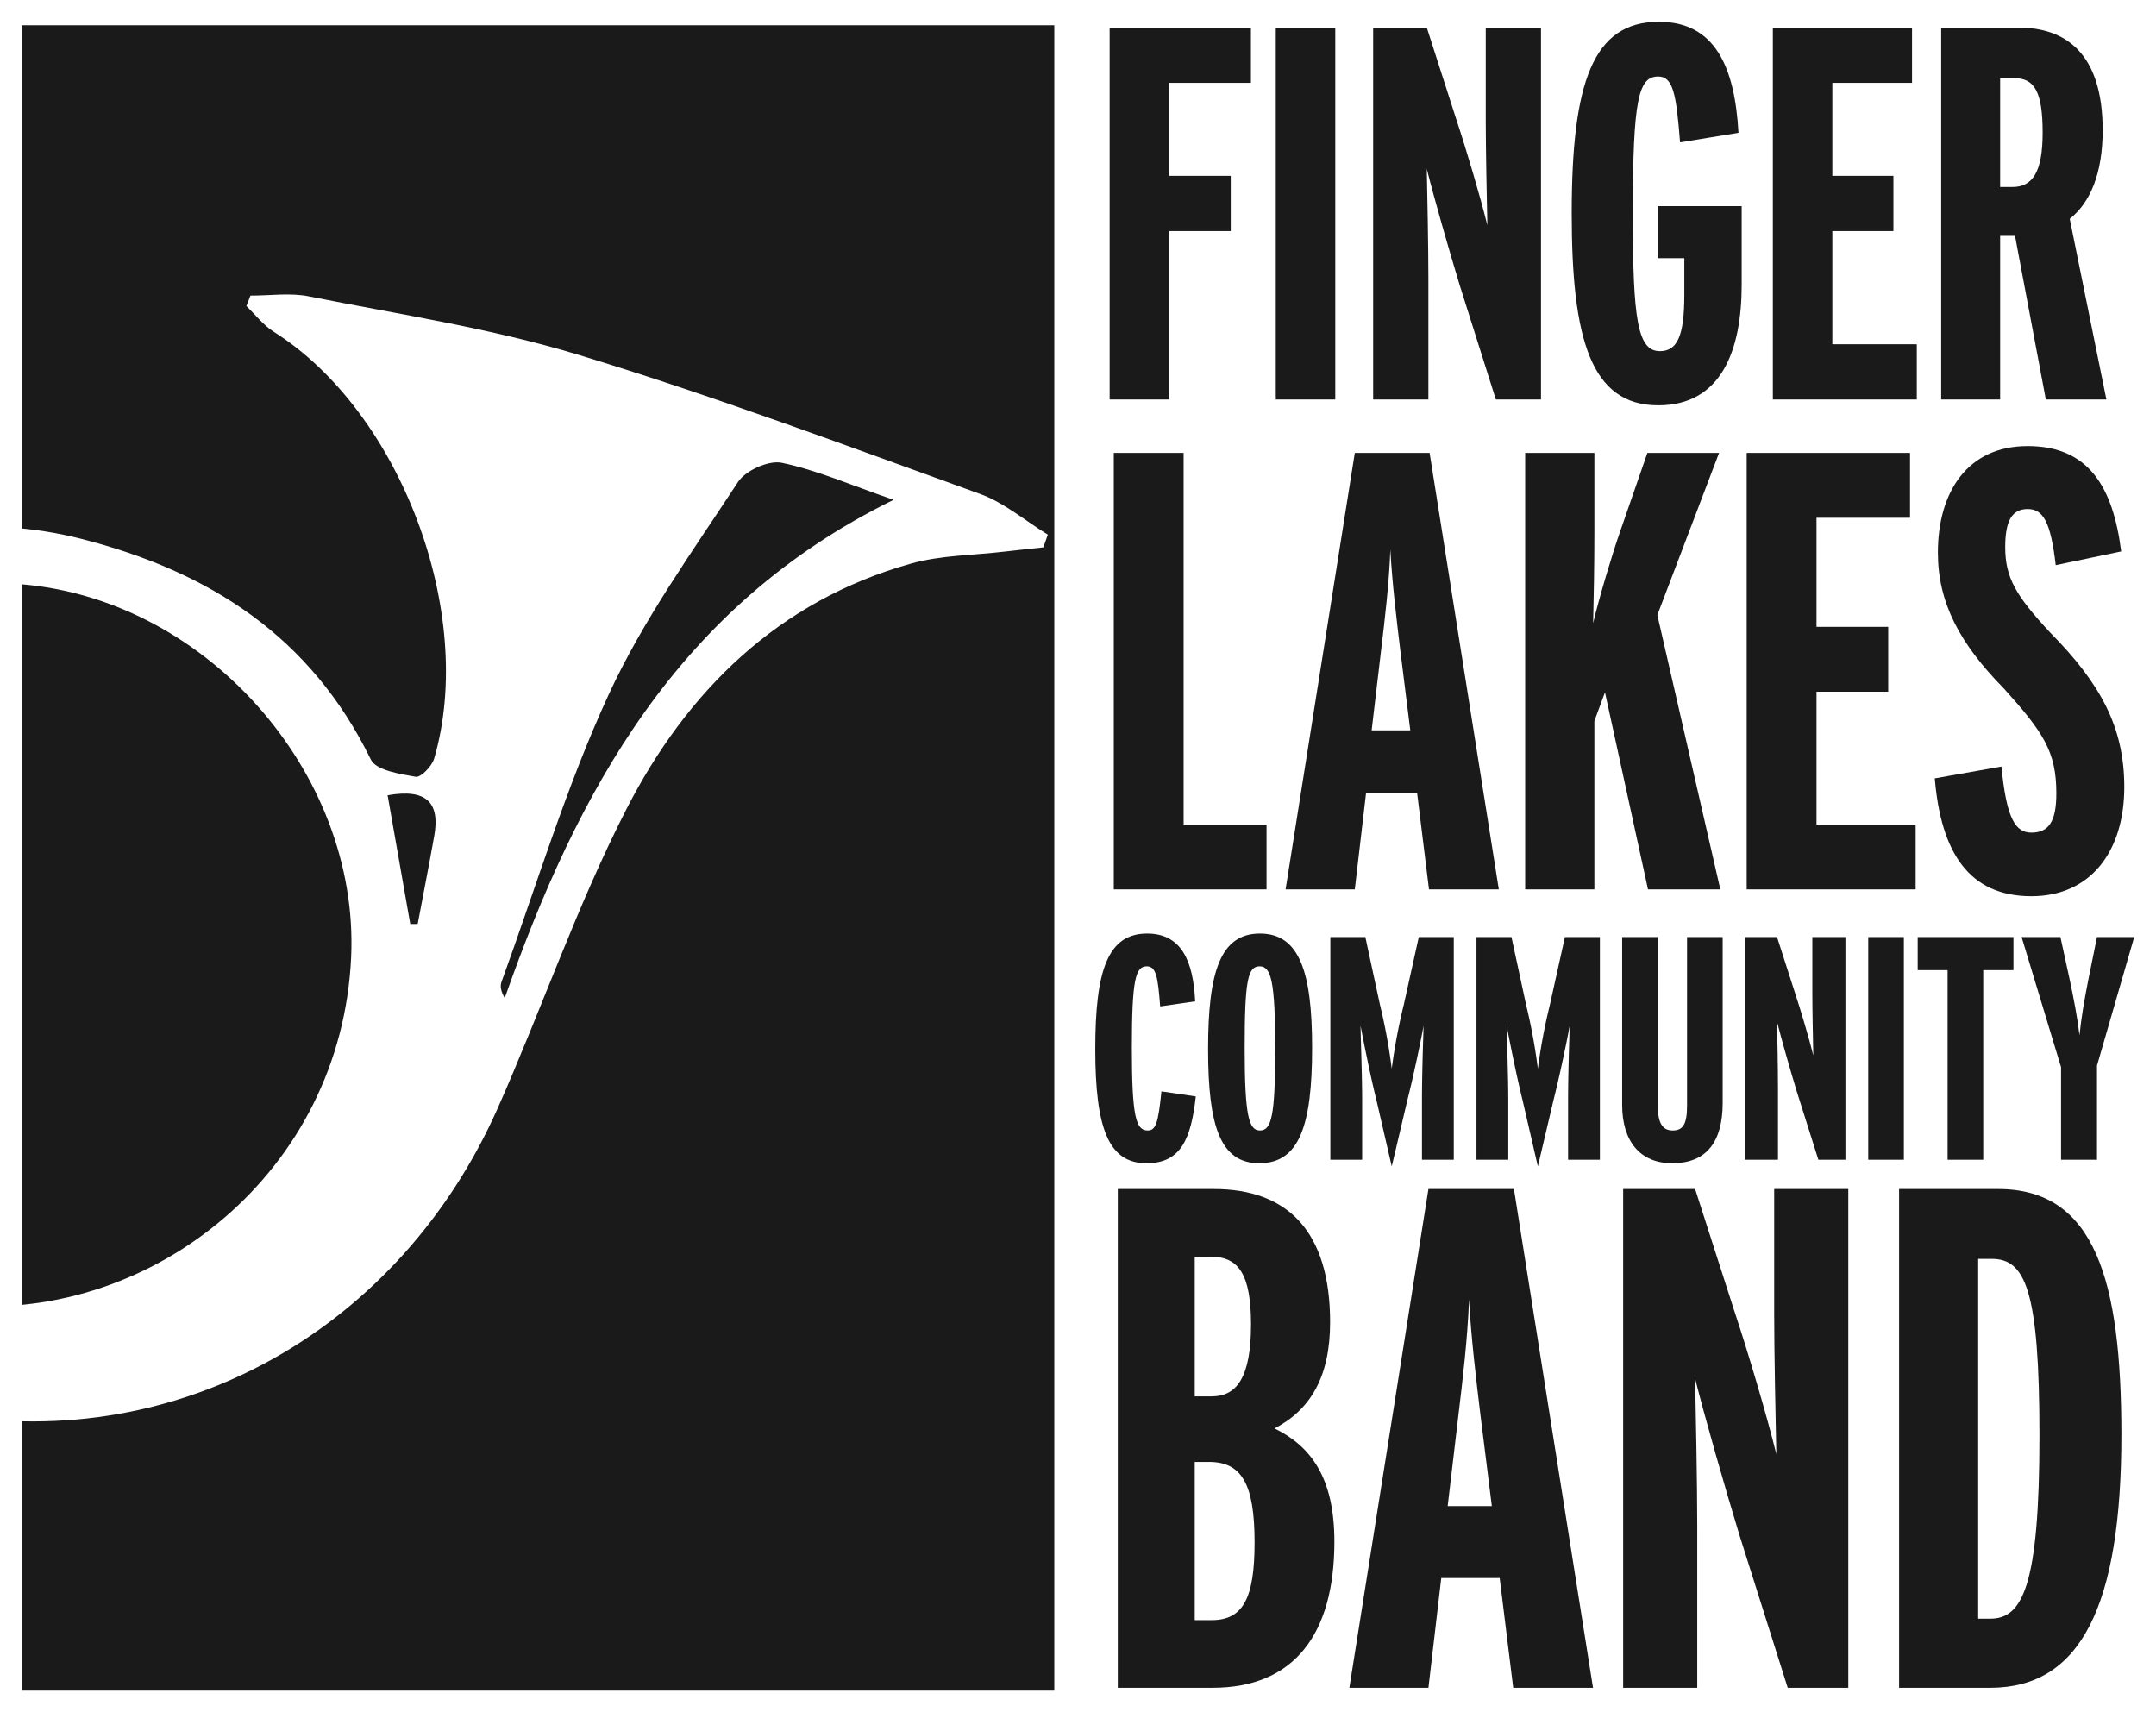
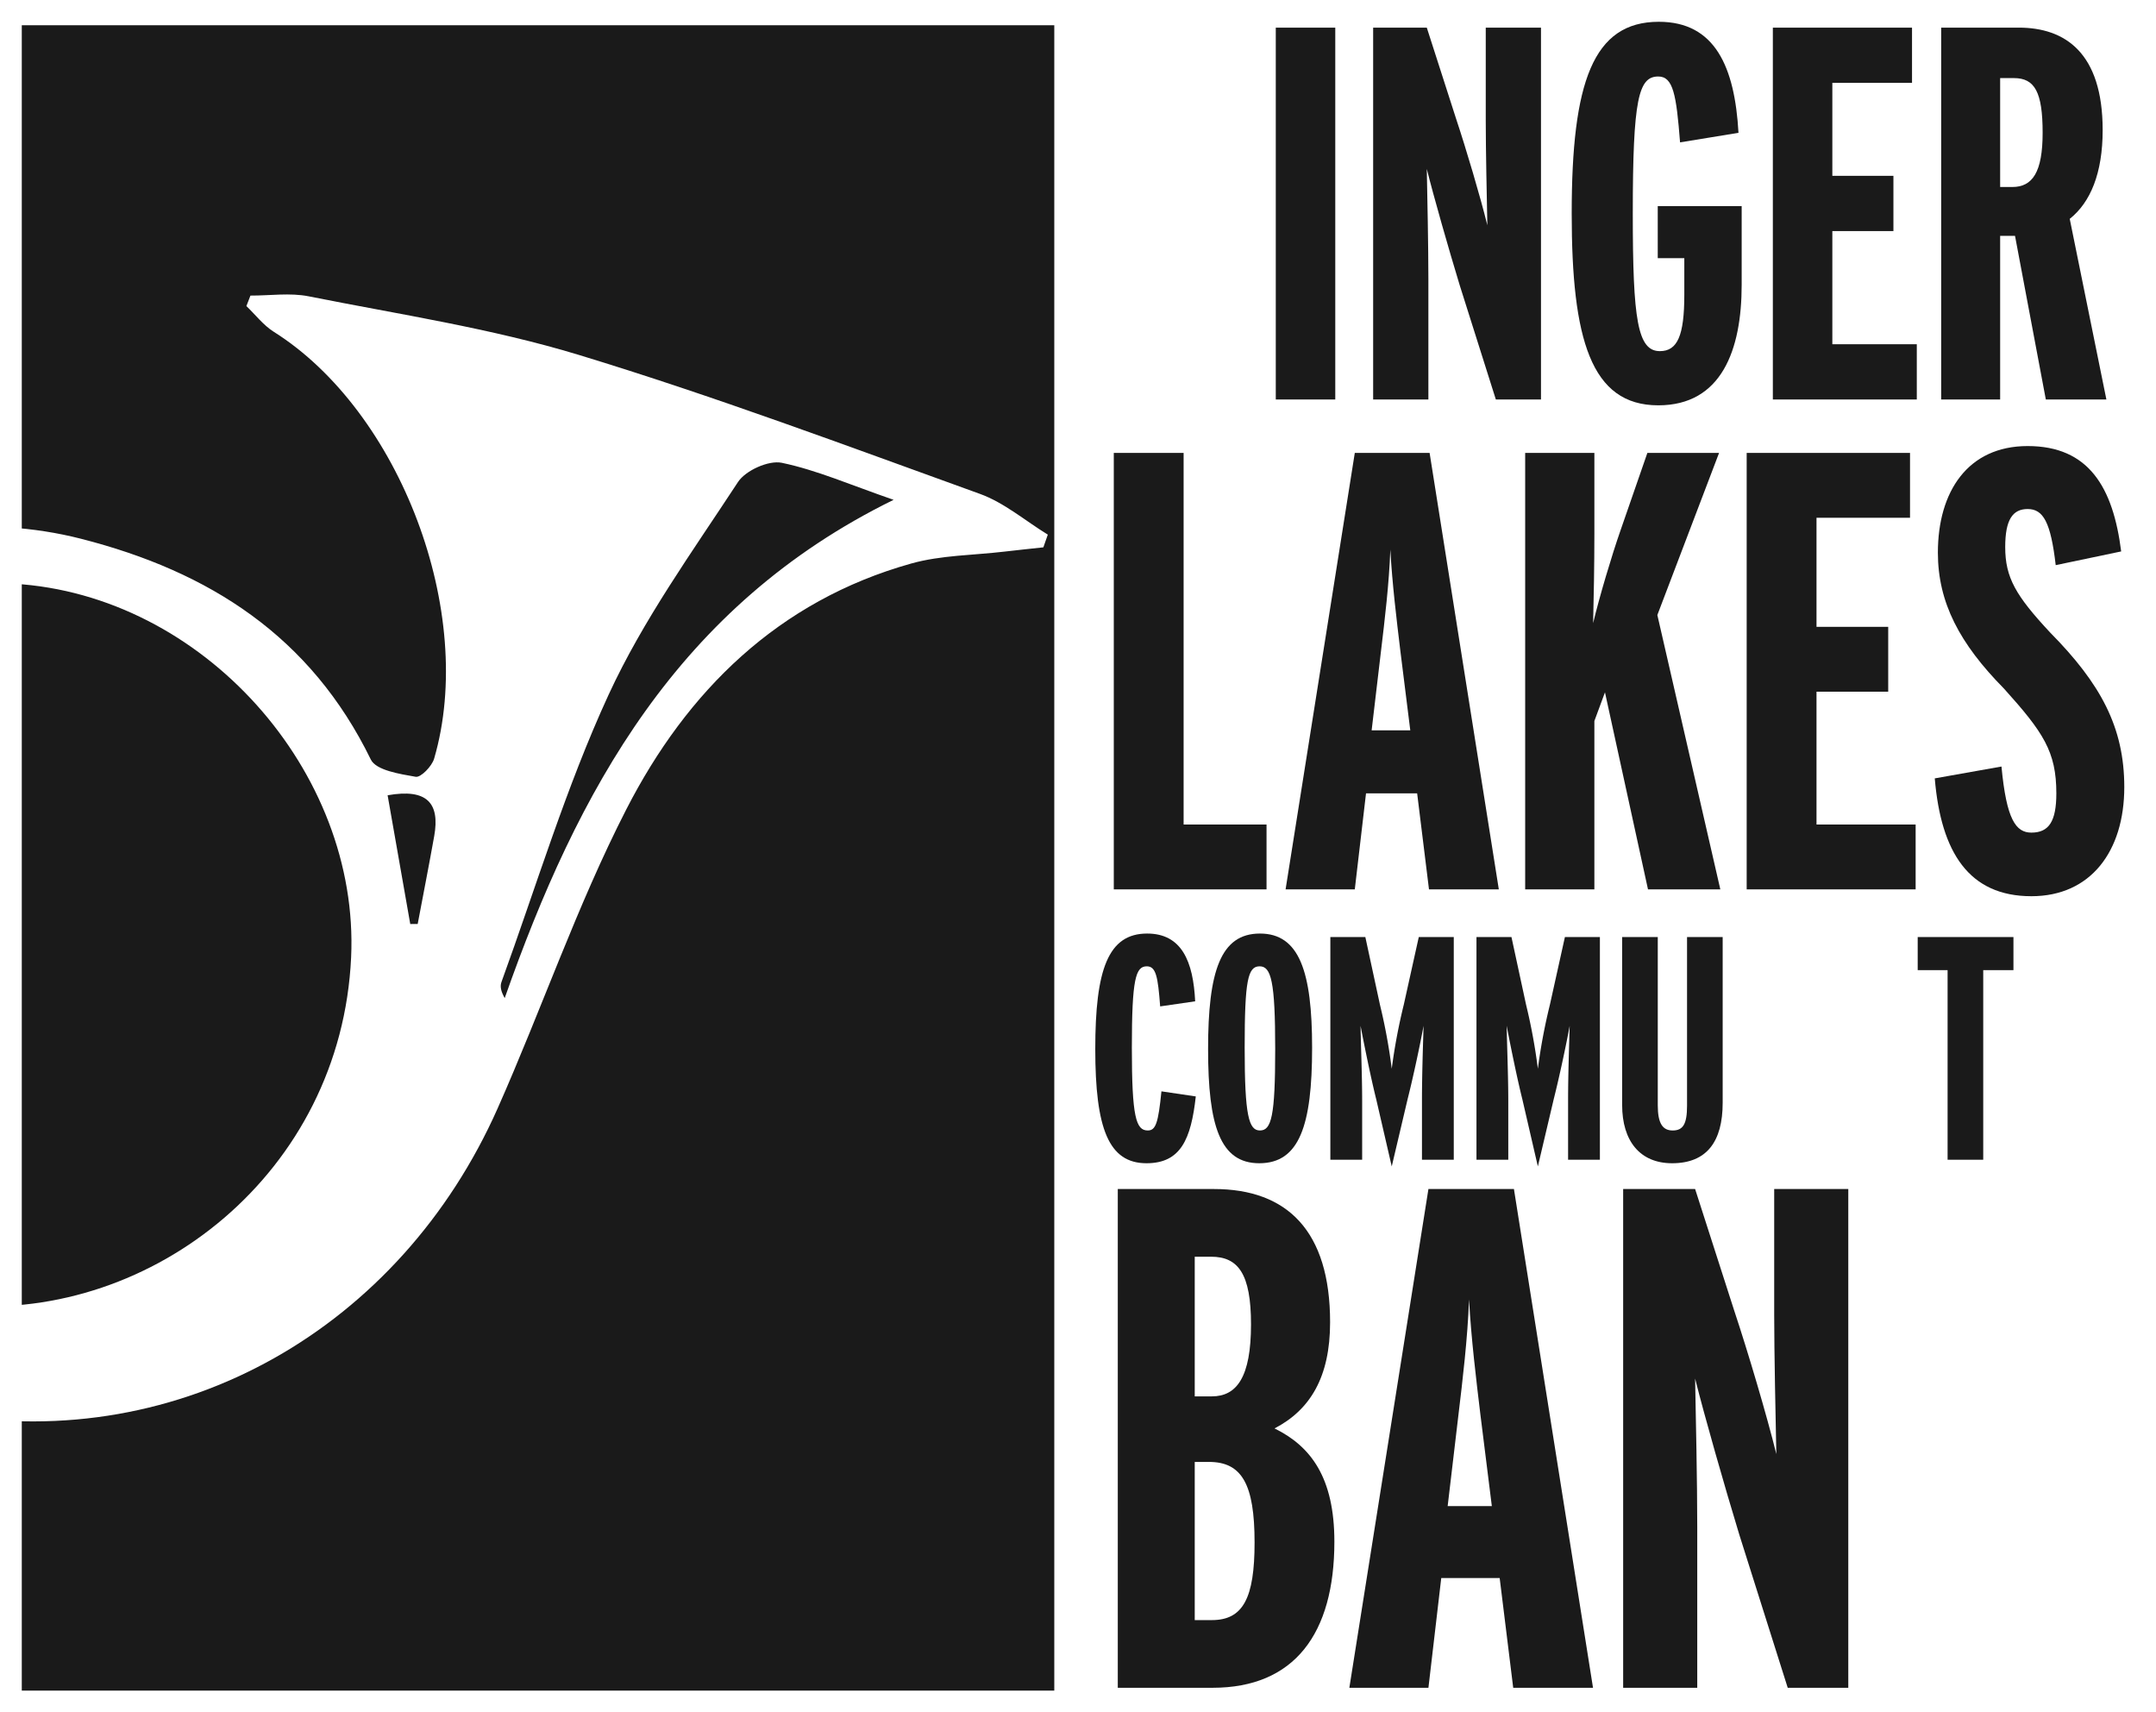
<svg xmlns="http://www.w3.org/2000/svg" xmlns:ns1="http://sodipodi.sourceforge.net/DTD/sodipodi-0.dtd" xmlns:ns2="http://www.inkscape.org/namespaces/inkscape" width="494.859" height="393.011" viewBox="0 0 494.859 393.011" version="1.1" id="svg1098" ns1:docname="FLCB Logo Web Dark No Tagline.svg" ns2:version="1.1.1 (3bf5ae0, 2021-09-20)">
  <ns1:namedview id="namedview1100" pagecolor="#ffffff" bordercolor="#666666" borderopacity="1.0" ns2:pageshadow="2" ns2:pageopacity="0.0" ns2:pagecheckerboard="false" showgrid="false" ns2:zoom="0.85859558" ns2:cx="292.92021" ns2:cy="315.63172" ns2:window-width="1536" ns2:window-height="779" ns2:window-x="0" ns2:window-y="0" ns2:window-maximized="1" ns2:current-layer="svg1098" showguides="true" ns2:guide-bbox="true" fit-margin-top="5" fit-margin-left="5" fit-margin-right="5" fit-margin-bottom="5" />
  <defs id="defs998">
    <ns2:path-effect effect="powerclip" id="path-effect42662" is_visible="true" lpeversion="1" inverse="true" flatten="false" hide_clip="false" message="Use fill-rule evenodd on &lt;b&gt;fill and stroke&lt;/b&gt; dialog if no flatten result after convert clip to paths." />
    <style id="style993">.a{fill:none;}.b{fill:#333;}.c{clip-path:url(#a);}.d{fill:#fff;}</style>
    <clipPath id="a">
      <rect class="a" x="4.194" y="39.59" width="235.5" height="293.944" id="rect995" />
    </clipPath>
    <clipPath clipPathUnits="userSpaceOnUse" id="clipPath42650">
      <g id="g42660" style="display:none">
        <path class="d" d="m -178.075,106.178 c 6.56,9.772 13.205,18.22 18.25,27.535 7.2,13.295 12.926,27.38 19.822,40.851 12.329,24.082 25.123,47.925 37.595,71.934 4.652,8.956 8.384,18.43 13.508,27.092 17.059,28.843 43.609,44.532 75.685,50.027 54.176,9.282 104.368,-19.98 126.635,-70.153 10.1,-22.757 18.197,-46.491 29.52,-68.594 13.929,-27.19 34.904,-47.891 65.406,-56.44 6.85,-1.92 14.249,-1.886 21.397,-2.733 2.974,-0.352 5.954,-0.654 8.932,-0.98 l 1.019,-2.917 c -5.177,-3.173 -9.998,-7.335 -15.591,-9.355 C 193.568,101.42 163.119,90.01 132.083,80.564 111.907,74.423 90.81,71.255 70.055,67.11 65.756,66.251 61.145,66.954 56.678,66.938 l -0.93,2.409 c 2.078,1.986 3.891,4.394 6.274,5.895 29.026,18.278 46.577,64.57 36.815,97.975 -0.509,1.742 -3.056,4.368 -4.228,4.161 -3.646,-0.642 -9.09,-1.473 -10.301,-3.956 C 70.55,145.215 47.335,130.273 17.732,122.735 c -43.57,-11.095 -94.016,11.963 -113.42,52.428 -3.971,8.281 -7.941,17.309 -19.289,17.453 -2.36,0.03 -6.038,-1.11 -6.92,-2.832 -12.15,-23.717 -24.109,-47.539 -35.632,-71.567 -2.577,-5.373 -3.298,-11.636 -5.322,-19.157 z" id="path42652" />
-         <path class="b" d="m -9.514,298.7 c 43.733,3.422 87.008,-30.41 89.3,-79.879 1.978,-42.685 -34.016,-83.197 -77.384,-85.748 -47.533,-2.795 -88.222,31.206 -91.345,75.189 -3.53,49.702 34.573,88.652 79.43,90.438 z" id="path42654" style="fill:#1a1a1a;fill-opacity:1" />
+         <path class="b" d="m -9.514,298.7 z" id="path42654" style="fill:#1a1a1a;fill-opacity:1" />
        <path class="b" d="m 204.299,113.814 c -9.946,-3.439 -17.628,-6.821 -25.665,-8.5 -3.003,-0.627 -8.309,1.752 -10.049,4.409 -10.445,15.945 -21.776,31.625 -29.704,48.824 -9.792,21.243 -16.564,43.88 -24.589,65.933 -0.344,0.944 -0.167,2.077 0.744,3.689 16.704,-47.458 39.584,-89.998 89.263,-114.355 z" id="path42656" style="fill:#1a1a1a;fill-opacity:1" />
        <path class="b" d="m 95.064,211.163 c 1.27,-6.728 2.594,-13.446 3.795,-20.187 1.339,-7.52 -1.604,-10.971 -10.698,-9.355 1.725,9.807 3.462,19.678 5.198,29.549 z" id="path42658" style="fill:#1a1a1a;fill-opacity:1" />
      </g>
      <path id="lpe_path-effect42662" class="powerclip" d="M -0.806,-0.102 H 246.181 V 392.11 H -0.806 Z M -178.075,106.178 c 6.56,9.772 13.205,18.22 18.25,27.535 7.2,13.295 12.926,27.38 19.822,40.851 12.329,24.082 25.123,47.925 37.595,71.934 4.652,8.956 8.384,18.43 13.508,27.092 17.059,28.843 43.609,44.532 75.685,50.027 54.176,9.282 104.368,-19.98 126.635,-70.153 10.1,-22.757 18.197,-46.491 29.52,-68.594 13.929,-27.19 34.904,-47.891 65.406,-56.44 6.85,-1.92 14.249,-1.886 21.397,-2.733 2.974,-0.352 5.954,-0.654 8.932,-0.98 l 1.019,-2.917 c -5.177,-3.173 -9.998,-7.335 -15.591,-9.355 C 193.568,101.42 163.119,90.01 132.083,80.564 111.907,74.423 90.81,71.255 70.055,67.11 65.756,66.251 61.145,66.954 56.678,66.938 l -0.93,2.409 c 2.078,1.986 3.891,4.394 6.274,5.895 29.026,18.278 46.577,64.57 36.815,97.975 -0.509,1.742 -3.056,4.368 -4.228,4.161 -3.646,-0.642 -9.09,-1.473 -10.301,-3.956 C 70.55,145.215 47.335,130.273 17.732,122.735 c -43.57,-11.095 -94.016,11.963 -113.42,52.428 -3.971,8.281 -7.941,17.309 -19.289,17.453 -2.36,0.03 -6.038,-1.11 -6.92,-2.832 -12.15,-23.717 -24.109,-47.539 -35.632,-71.567 -2.577,-5.373 -3.298,-11.636 -5.322,-19.157 z M -9.514,298.7 c 43.733,3.422 87.008,-30.41 89.3,-79.879 C 81.764,176.136 45.77,135.624 2.402,133.073 -45.131,130.278 -85.82,164.279 -88.943,208.262 -92.473,257.964 -54.37,296.914 -9.514,298.7 Z M 204.299,113.814 c -9.946,-3.439 -17.628,-6.821 -25.665,-8.5 -3.003,-0.627 -8.309,1.752 -10.049,4.409 -10.445,15.945 -21.776,31.625 -29.704,48.824 -9.792,21.243 -16.564,43.88 -24.589,65.933 -0.344,0.944 -0.167,2.077 0.744,3.689 C 131.74,180.711 154.62,138.171 204.299,113.814 Z M 95.064,211.163 c 1.27,-6.728 2.594,-13.446 3.795,-20.187 1.339,-7.52 -1.604,-10.971 -10.698,-9.355 1.725,9.807 3.462,19.678 5.198,29.549 z" />
    </clipPath>
    <filter style="color-interpolation-filters:sRGB;" ns2:label="Invert" id="filter43258" x="0" y="0" width="1" height="1">
      <feColorMatrix type="hueRotate" values="180" result="color1" id="feColorMatrix43254" />
      <feColorMatrix values="-1 0 0 0 1 0 -1 0 0 1 0 0 -1 0 1 -0.21 -0.72 -0.07 1.183 0 " result="color2" id="feColorMatrix43256" />
    </filter>
  </defs>
  <g id="g42900" style="filter:url(#filter43258)">
    <path class="b" x="4.194" y="4.898" width="236.987" height="382.211" id="rect1000" style="fill:#1a1a1a;fill-opacity:1" ns1:type="rect" clip-path="url(#clipPath42650)" ns2:path-effect="#path-effect42662" d="M 4.194,4.898 H 241.181 V 387.11 H 4.194 Z" transform="translate(0.806,0.901)" />
-     <path class="b" d="m 268.344,19.02 v 21.336 h 14.143 v 12.679 h -14.143 v 38.648 H 254.69 V 6.341 h 32.43 v 12.679 z" id="path1002" style="fill:#1a1a1a;fill-opacity:1" />
    <path class="b" d="M 292.825,91.684 V 6.341 h 13.655 v 85.342 z" id="path1004" style="fill:#1a1a1a;fill-opacity:1" />
    <path class="b" d="m 343.336,91.684 -8.291,-26.212 c -2.56,-8.412 -5.974,-20.36 -7.559,-26.7 0.122,6.218 0.366,17.8 0.366,25.359 V 91.684 H 315.173 V 6.341 h 12.313 l 6.706,20.848 c 2.316,6.95 5.608,18.044 7.193,24.505 -0.122,-5.851 -0.366,-17.556 -0.366,-23.895 V 6.341 h 12.679 v 85.342 z" id="path1006" style="fill:#1a1a1a;fill-opacity:1" />
    <path class="b" d="m 380.619,93.025 c -15.484,0 -19.872,-15.24 -19.872,-44.013 C 360.746,18.899 365.623,5 380.74,5 c 12.923,0 17.435,10.363 18.288,25.481 l -13.411,2.194 c -0.854,-10.973 -1.585,-15.118 -4.998,-15.118 -4.511,0 -5.852,4.998 -5.852,31.455 0,24.384 1.097,31.577 6.218,31.577 4.023,0 5.608,-3.535 5.608,-12.923 v -8.413 h -6.096 V 47.306 h 19.263 v 18.044 c 4e-4,14.996 -4.632,27.675 -19.141,27.675 z" id="path1008" style="fill:#1a1a1a;fill-opacity:1" />
    <path class="b" d="M 406.916,91.684 V 6.341 h 31.942 v 12.679 h -18.288 v 21.336 h 14.02 v 12.679 h -14.02 v 25.968 h 19.385 v 12.68 z" id="path1010" style="fill:#1a1a1a;fill-opacity:1" />
    <path class="b" d="m 469.571,91.684 -7.071,-37.551 h -3.414 V 91.684 H 445.553 V 6.341 h 17.8 c 10.607,0 19.263,5.73 19.263,23.53 0,9.876 -2.804,16.581 -7.559,20.36 l 8.413,41.452 z m -7.315,-73.76 h -3.17 v 24.993 h 2.804 c 4.633,0 6.949,-3.414 6.949,-12.436 10e-5,-9.388 -1.829,-12.558 -6.583,-12.558 z" id="path1012" style="fill:#1a1a1a;fill-opacity:1" />
    <path class="b" d="M 255.643,204.113 V 103.946 h 16.027 v 85.286 h 19.032 v 14.882 z" id="path1014" style="fill:#1a1a1a;fill-opacity:1" />
    <path class="b" d="m 327.991,204.113 -2.719,-22.037 h -11.734 l -2.576,22.037 h -15.884 l 15.884,-100.168 h 17.171 l 15.884,100.168 z m -6.582,-54.806 c -0.858,-7.155 -1.86,-15.312 -2.29,-23.182 -0.286,7.87 -1.288,16.17 -2.147,23.325 l -2.146,18.173 h 8.872 z" id="path1016" style="fill:#1a1a1a;fill-opacity:1" />
    <path class="b" d="m 378.258,204.113 -9.874,-45.218 -2.433,6.582 v 38.636 H 350.068 V 103.946 h 15.884 v 18.46 c 0,7.441 -0.143,14.596 -0.286,20.606 1.431,-6.01 4.293,-15.597 6.296,-21.321 l 6.153,-17.744 h 16.456 l -14.166,37.205 14.453,62.962 z" id="path1018" style="fill:#1a1a1a;fill-opacity:1" />
    <path class="b" d="M 400.909,204.113 V 103.946 h 37.491 v 14.882 h -21.464 v 25.042 h 16.456 v 14.882 h -16.456 v 30.48 h 22.753 v 14.882 z" id="path1020" style="fill:#1a1a1a;fill-opacity:1" />
    <path class="b" d="m 466.259,205.688 c -14.31,0 -20.749,-10.017 -22.18,-27.045 l 15.312,-2.719 c 1.145,12.163 3.292,15.168 6.869,15.168 4.007,0 5.724,-2.576 5.724,-9.015 0,-9.587 -3.005,-14.023 -12.021,-24.04 -10.16,-10.303 -15.168,-19.747 -15.168,-31.195 0,-14.023 6.869,-24.469 20.606,-24.469 14.023,0 19.604,9.444 21.464,24.183 l -15.025,3.148 c -1.145,-9.873 -2.862,-12.878 -6.439,-12.878 -3.435,0 -5.152,2.433 -5.152,8.729 0,7.012 2.433,11.162 10.303,19.604 11.591,11.734 17.028,21.751 17.028,35.488 -10e-5,14.739 -7.727,25.041 -21.321,25.041 z" id="path1022" style="fill:#1a1a1a;fill-opacity:1" />
    <path class="b" d="m 263.149,266.973 c -8.688,0 -11.755,-7.959 -11.755,-26.212 0,-18.181 2.92,-26.504 11.901,-26.504 7.958,0 10.587,6.425 11.025,15.552 l -8.032,1.168 c -0.511,-6.79 -0.949,-9.199 -3.066,-9.199 -2.556,0 -3.432,2.848 -3.432,18.691 0,15.917 0.949,18.983 3.651,18.983 1.825,0 2.409,-1.68 3.139,-8.98 l 7.886,1.168 c -1.095,9.783 -3.432,15.333 -11.317,15.333 z" id="path1024" style="fill:#1a1a1a;fill-opacity:1" />
    <path class="b" d="m 289.043,266.973 c -8.98,0 -11.755,-8.543 -11.755,-26.212 0,-17.815 2.848,-26.504 11.901,-26.504 9.054,0 11.974,8.762 11.974,26.212 0,17.816 -2.921,26.504 -12.121,26.504 z m 0.073,-45.195 c -2.702,0 -3.432,3.212 -3.432,18.691 0,15.625 0.949,18.983 3.505,18.983 2.628,0 3.504,-3.213 3.504,-18.691 0,-15.625 -0.949,-18.983 -3.578,-18.983 z" id="path1026" style="fill:#1a1a1a;fill-opacity:1" />
    <path class="b" d="m 326.379,266.169 v -13.361 c 0,-6.206 0.219,-12.12 0.365,-17.377 -0.731,4.016 -2.336,11.609 -3.651,16.793 l -3.651,15.479 -3.578,-15.479 c -1.241,-4.965 -2.847,-12.923 -3.578,-16.793 0.073,4.818 0.365,11.39 0.365,17.377 v 13.361 h -7.301 v -51.109 h 8.031 l 3.359,15.552 a 130.94,130.94 0 0 1 2.701,14.676 133.035,133.035 0 0 1 2.775,-14.748 l 3.432,-15.48 h 8.031 v 51.109 z" id="path1028" style="fill:#1a1a1a;fill-opacity:1" />
    <path class="b" d="m 359.918,266.169 v -13.361 c 0,-6.206 0.219,-12.12 0.365,-17.377 -0.731,4.016 -2.337,11.609 -3.651,16.793 l -3.651,15.479 -3.578,-15.479 c -1.241,-4.965 -2.847,-12.923 -3.578,-16.793 0.073,4.818 0.365,11.39 0.365,17.377 v 13.361 h -7.301 v -51.109 h 8.031 l 3.359,15.552 a 130.941,130.941 0 0 1 2.701,14.676 133.035,133.035 0 0 1 2.775,-14.748 l 3.432,-15.48 h 8.031 v 51.109 z" id="path1030" style="fill:#1a1a1a;fill-opacity:1" />
    <path class="b" d="m 383.789,266.973 c -7.374,0 -11.463,-5.111 -11.463,-13.361 v -38.552 h 8.177 v 38.624 c 0,4.235 1.168,5.769 3.432,5.769 2.41,0 3.286,-1.533 3.286,-5.695 v -38.697 h 8.178 v 38.04 c 0,8.908 -3.651,13.873 -11.609,13.873 z" id="path1032" style="fill:#1a1a1a;fill-opacity:1" />
-     <path class="b" d="m 417.365,266.169 -4.965,-15.697 c -1.533,-5.038 -3.578,-12.193 -4.526,-15.99 0.073,3.724 0.219,10.66 0.219,15.187 v 16.501 h -7.593 v -51.109 h 7.375 l 4.016,12.485 c 1.387,4.162 3.358,10.807 4.308,14.676 -0.073,-3.505 -0.219,-10.514 -0.219,-14.311 v -12.851 h 7.593 v 51.109 z" id="path1034" style="fill:#1a1a1a;fill-opacity:1" />
-     <path class="b" d="m 428.81,266.169 v -51.109 h 8.177 v 51.109 z" id="path1036" style="fill:#1a1a1a;fill-opacity:1" />
    <path class="b" d="m 455.203,222.653 v 43.516 h -8.178 v -43.516 h -6.863 v -7.594 h 21.977 v 7.594 z" id="path1038" style="fill:#1a1a1a;fill-opacity:1" />
-     <path class="b" d="m 481.316,244.558 v 21.611 h -8.25 v -21.247 l -9.054,-29.862 h 8.908 l 2.117,9.711 c 1.022,4.819 1.825,9.054 2.263,12.851 0.365,-3.797 1.095,-8.031 2.044,-12.851 l 1.972,-9.711 h 8.542 z" id="path1040" style="fill:#1a1a1a;fill-opacity:1" />
    <path class="b" d="m 278.311,387.36 h -21.749 v -114.47 h 22.076 c 16.843,0 26.655,9.649 26.655,30.58 0,12.592 -4.579,20.114 -12.755,24.365 8.34,4.089 13.736,11.284 13.736,26.001 0,21.096 -9.157,33.524 -27.963,33.524 z m -0.327,-98.934 h -3.761 v 32.052 h 3.924 c 5.724,0 8.994,-4.415 8.994,-16.517 0,-11.61 -2.943,-15.535 -9.157,-15.535 z m -0.491,47.097 h -3.271 v 36.303 h 3.924 c 7.195,0 9.812,-5.069 9.812,-17.824 0,-13.41 -2.943,-18.479 -10.466,-18.479 z" id="path1042" style="fill:#1a1a1a;fill-opacity:1" />
    <path class="b" d="m 347.322,387.36 -3.107,-25.184 h -13.409 l -2.944,25.184 h -18.151 l 18.151,-114.47 h 19.624 l 18.152,114.47 z m -7.522,-62.631 c -0.982,-8.177 -2.126,-17.498 -2.617,-26.492 -0.327,8.994 -1.472,18.48 -2.453,26.655 l -2.453,20.769 h 10.138 z" id="path1044" style="fill:#1a1a1a;fill-opacity:1" />
    <path class="b" d="m 410.331,387.36 -11.12,-35.158 c -3.435,-11.283 -8.013,-27.31 -10.139,-35.812 0.164,8.34 0.491,23.875 0.491,34.014 v 36.957 h -17.006 v -114.47 h 16.516 l 8.994,27.964 c 3.107,9.32 7.522,24.202 9.648,32.869 -0.164,-7.85 -0.491,-23.549 -0.491,-32.052 v -28.781 h 17.007 v 114.47 z" id="path1046" style="fill:#1a1a1a;fill-opacity:1" />
-     <path class="b" d="m 456.823,387.36 h -20.932 v -114.47 h 22.73 c 22.24,0 28.291,20.932 28.291,56.417 4e-4,39.247 -9.321,58.053 -30.089,58.053 z m 0.327,-98.444 h -3.107 v 82.582 h 2.78 c 7.359,0 11.283,-7.358 11.283,-42.026 5e-4,-33.523 -3.27,-40.556 -10.956,-40.556 z" id="path1048" style="fill:#1a1a1a;fill-opacity:1" />
  </g>
</svg>